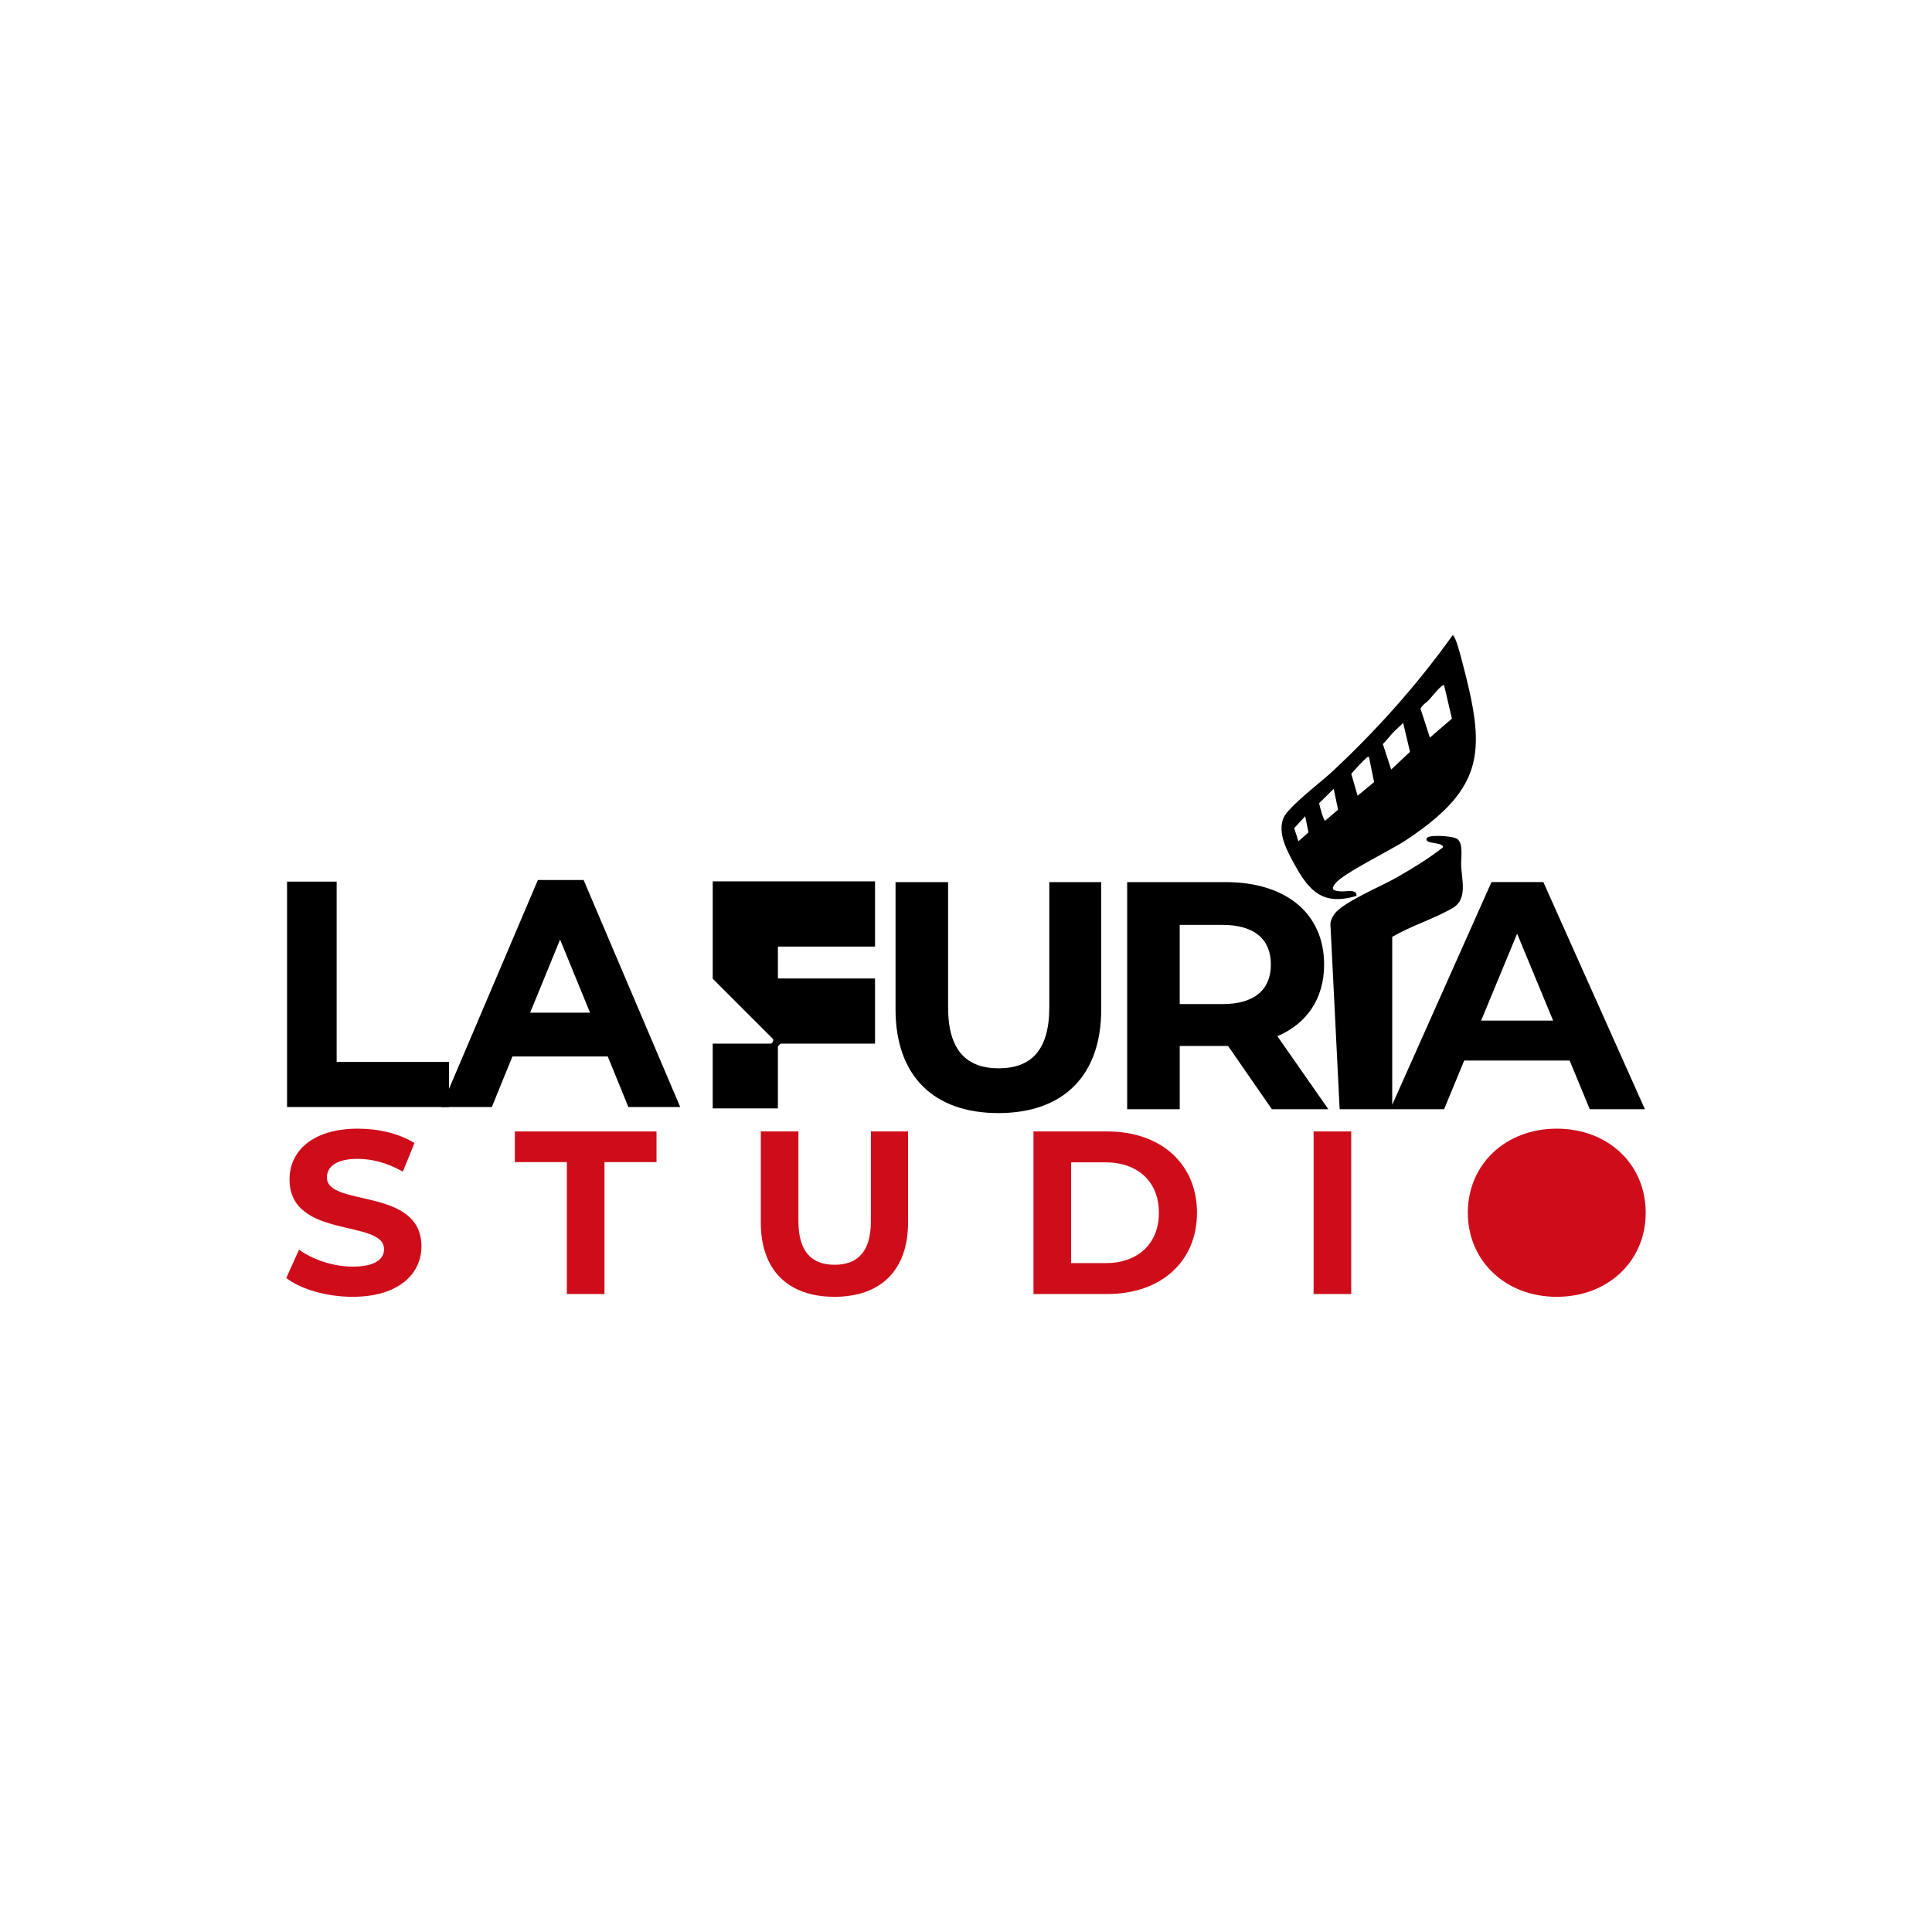
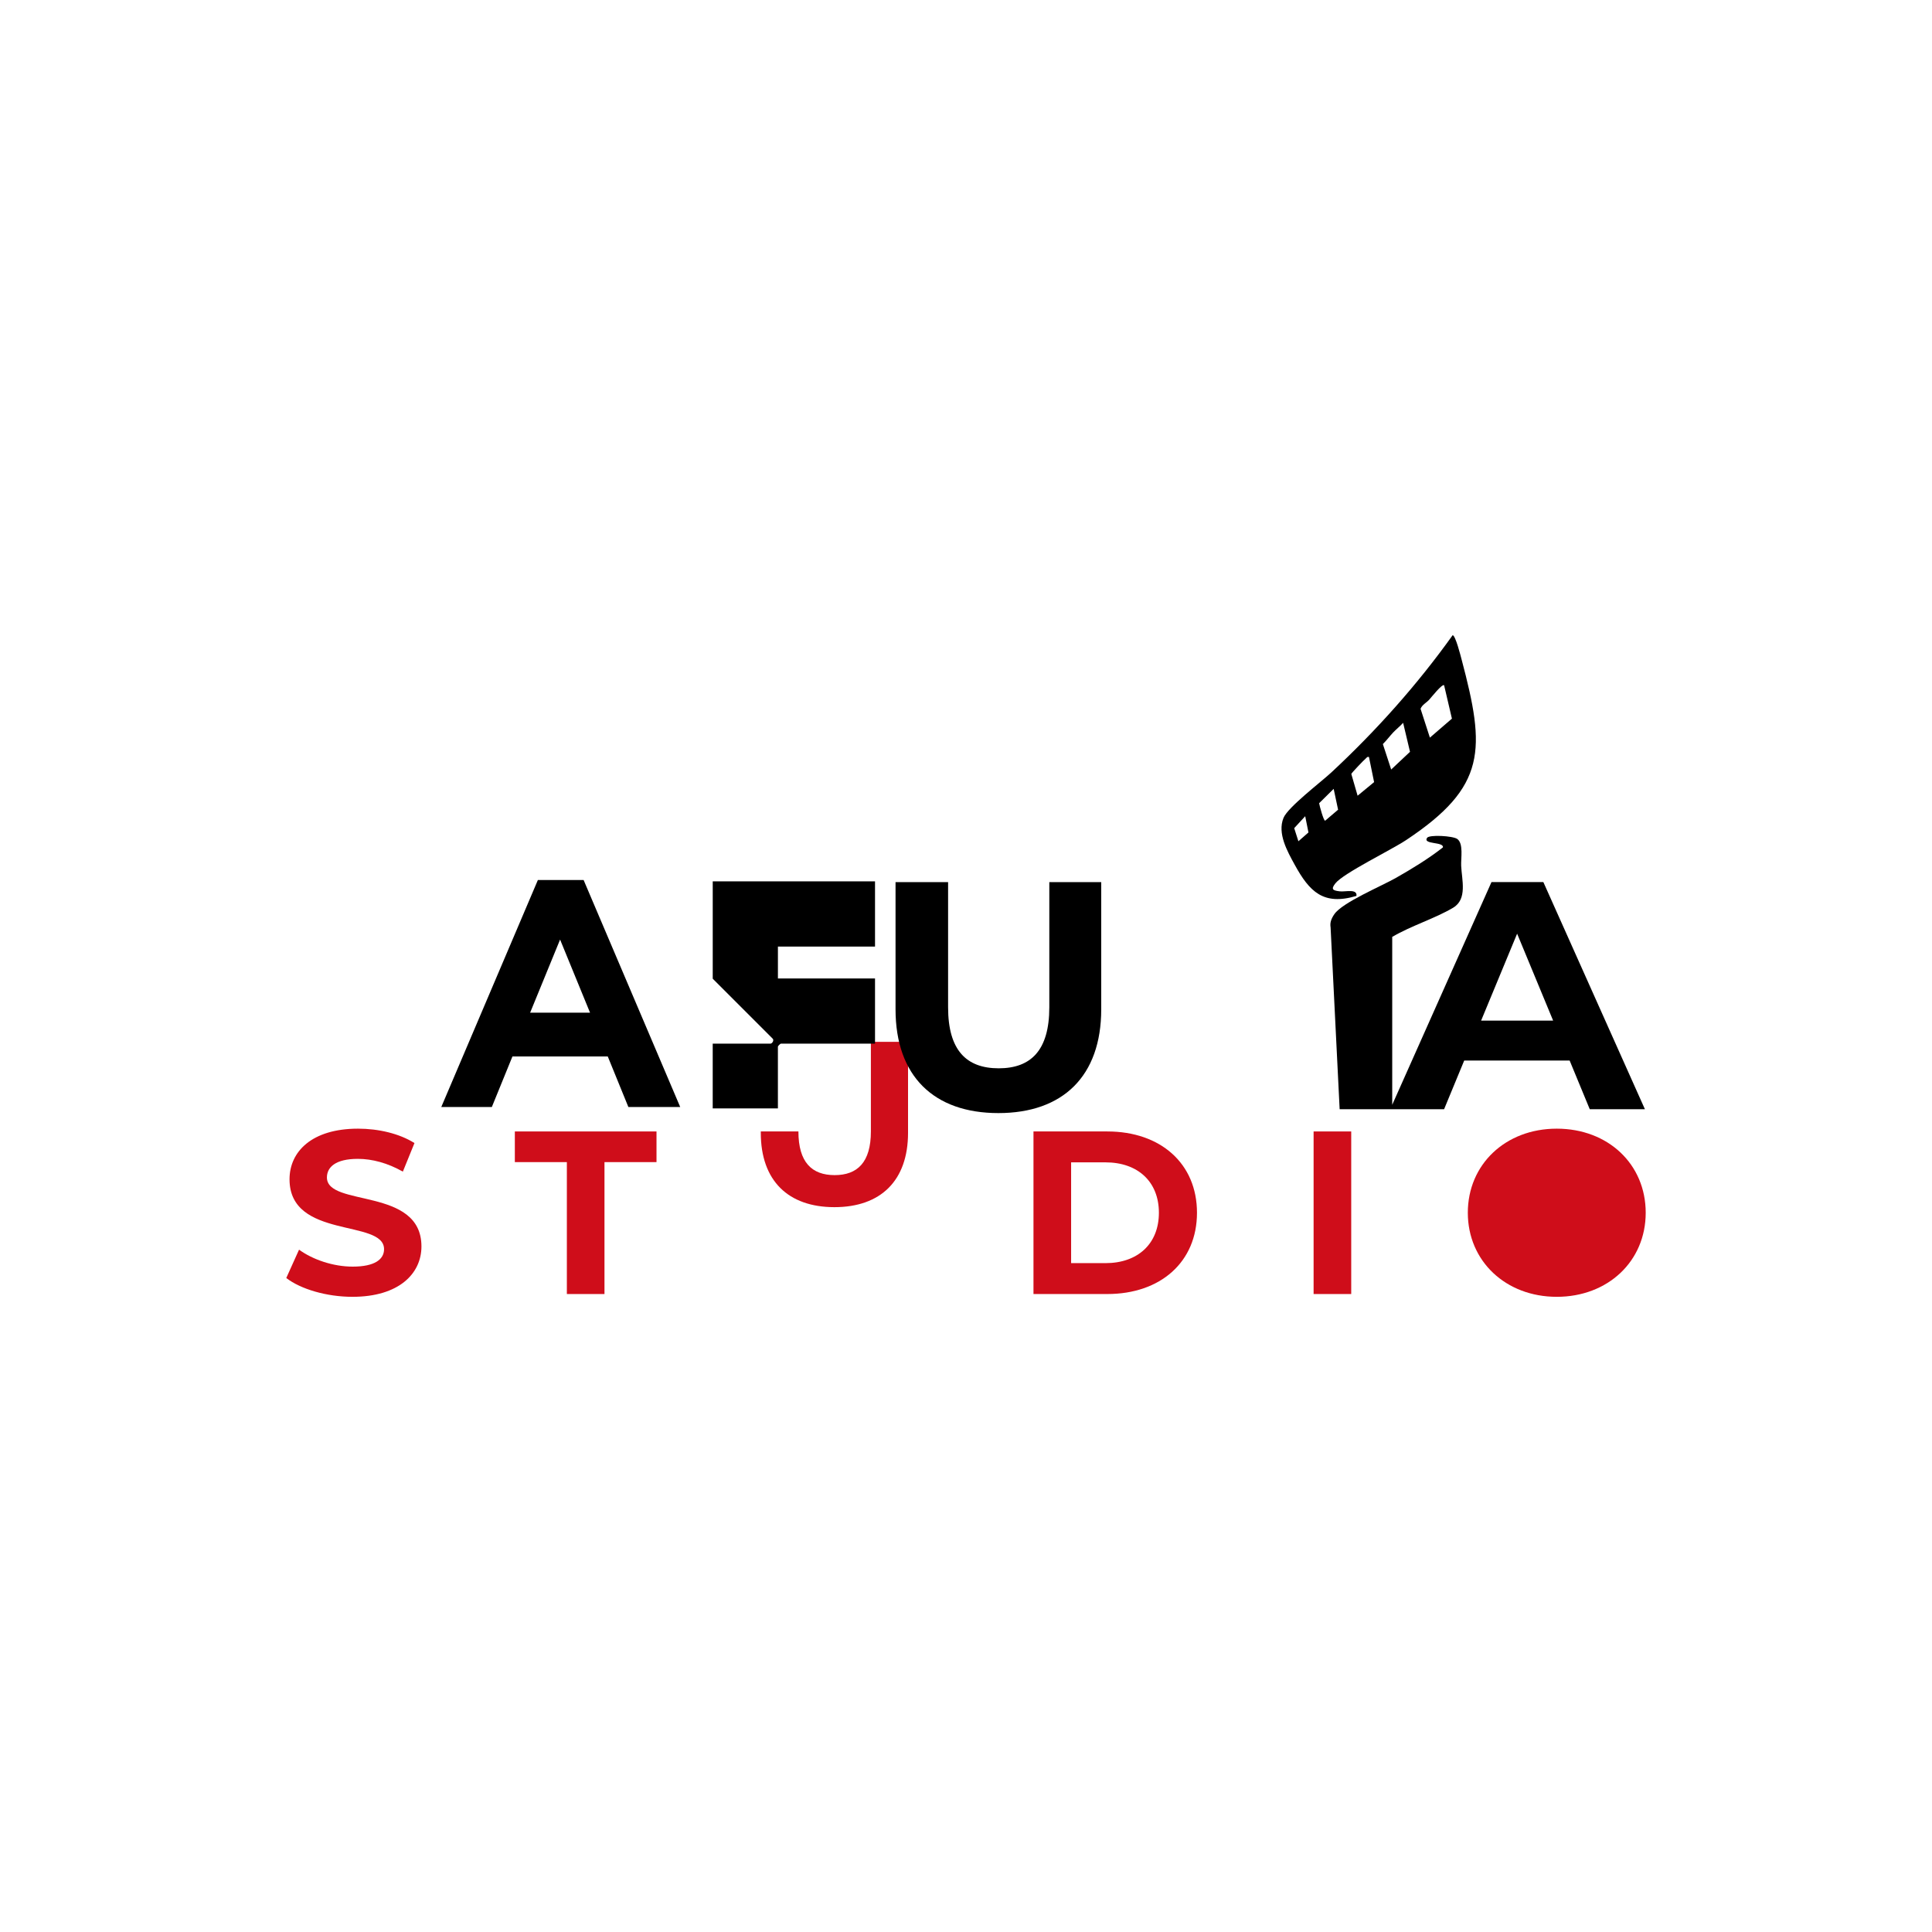
<svg xmlns="http://www.w3.org/2000/svg" id="Capa_1" data-name="Capa 1" viewBox="0 0 1080 1080">
  <defs>
    <style>      .cls-1 {        fill: #cf0d1a;      }    </style>
  </defs>
  <g>
    <path class="cls-1" d="M160.03,714.41l7.14-15.84c7.66,5.58,19.09,9.48,29.99,9.48,12.46,0,17.53-4.16,17.53-9.74,0-17.01-52.84-5.32-52.84-39.08,0-15.45,12.46-28.3,38.3-28.3,11.42,0,23.11,2.73,31.54,8.05l-6.49,15.97c-8.44-4.8-17.14-7.14-25.18-7.14-12.46,0-17.27,4.67-17.27,10.39,0,16.74,52.84,5.19,52.84,38.56,0,15.19-12.59,28.17-38.56,28.17-14.41,0-28.95-4.28-37-10.51Z" />
    <path class="cls-1" d="M316.88,649.63h-29.08v-17.14h79.19v17.14h-29.08v73.74h-21.03v-73.74Z" />
-     <path class="cls-1" d="M425.29,683.38v-50.89h21.03v50.11c0,17.27,7.53,24.41,20.25,24.41s20.26-7.14,20.26-24.41v-50.11h20.77v50.89c0,26.74-15.32,41.54-41.15,41.54s-41.16-14.8-41.16-41.54Z" />
+     <path class="cls-1" d="M425.29,683.38v-50.89h21.03c0,17.27,7.53,24.41,20.25,24.41s20.26-7.14,20.26-24.41v-50.11h20.77v50.89c0,26.74-15.32,41.54-41.15,41.54s-41.16-14.8-41.16-41.54Z" />
    <path class="cls-1" d="M577.72,632.49h41.29c29.73,0,50.11,17.92,50.11,45.44s-20.38,45.44-50.11,45.44h-41.29v-90.88ZM617.97,706.1c18.04,0,29.86-10.78,29.86-28.17s-11.81-28.17-29.86-28.17h-19.21v56.34h19.21Z" />
    <path class="cls-1" d="M734.31,632.49h21.03v90.88h-21.03v-90.88Z" />
    <path class="cls-1" d="M820.52,677.93c0-27,21.03-47,49.72-47s49.72,19.86,49.72,47-21.16,47-49.72,47-49.72-19.99-49.72-47Z" />
  </g>
  <g>
    <g>
-       <path d="M160.47,492.83h27.72v100.79h62.81v25.2h-90.53v-125.99Z" />
      <path d="M300.68,491.93h25.56l54,126.89h-28.98l-11.52-28.26h-53.28l-11.52,28.26h-28.26l54-126.89ZM329.83,566.08l-16.74-40.86-16.74,40.86h33.48Z" />
    </g>
    <g>
      <path d="M758.27,500.81c.52-4.14-6.16-2.2-9.23-2.54-3.97-.44-5.21-1.1-2.56-4.46,4.48-5.68,31.2-18.66,39.49-24.16,45.25-30.02,44.43-50.72,31.05-101.1-.5-1.89-3.43-13.45-4.98-13.47-19.87,27.82-42.8,53.45-67.78,76.69-5.84,5.43-24.32,19.44-26.77,25.43-3.54,8.66,2.13,18.67,6.28,26.23,8.24,15,16,22.92,34.48,17.39ZM799.03,391.03c.97-1.08,7.2-8.96,8.24-7.96l4.36,18.65-12.31,10.62-5.22-16.12c.94-2.34,3.24-3.31,4.93-5.18ZM778.86,409.39c1.65-1.74,3.84-3.48,5.5-5.32l3.84,16.2-10.52,9.89-4.65-14.22c2.07-2.02,3.87-4.48,5.82-6.55ZM763.35,424.12c.64-.49.81-1.23,1.91-.95l2.87,14.04-9.22,7.6-3.52-12.16c.12-.57,7.04-7.82,7.97-8.53ZM745.53,440.99l2.47,11.64-7.24,6.16c-.9-.01-3.13-8.31-3.36-9.78l8.12-8.03ZM729.62,456.27l1.81,9.08-5.62,4.92-2.34-7.33,6.14-6.67Z" />
      <path d="M398.42,547.1l33.38,33.38c1.16.88-.09,2.93-1.15,2.93h-32.24v36.19h36.44v-34.53c0-.33,1.33-1.66,1.66-1.66h52.63v-36.44h-54.28v-17.84h54.28v-36.44h-90.72v54.41Z" />
      <path d="M586.57,563.1c0,24.12-10.34,34.09-28.29,34.09s-28.29-9.97-28.29-34.09v-70h-29.38v71.09c0,37.36,21.4,58.03,57.49,58.03s57.49-20.67,57.49-58.03v-71.09h-29.02v70Z" />
-       <path d="M740.18,539.16c0-28.47-21.22-46.06-55.13-46.06h-54.95v126.95h29.38v-35.36h27.02l24.48,35.36h31.56l-28.47-40.8c16.5-7.07,26.12-21.04,26.12-40.08ZM683.41,561.28h-23.94v-44.25h23.94c17.95,0,27.02,8.16,27.02,22.13s-9.07,22.13-27.02,22.13Z" />
      <path d="M862.77,493.09h-29.02l-55.49,124.5v-93.75l-.14-.03c10.89-6.41,23.95-10.3,34.18-16.38,8.08-4.8,4.86-15.55,4.5-23.45-.19-4.18,1.4-12.44-2.19-15-2.45-1.74-15.65-2.5-16.88-.61-2.47,3.82,9.47,2.05,8.87,5.33-8.1,6.36-17.26,11.92-26.27,17.05-8.27,4.71-29.92,13.7-34.44,20.3-1.98,2.88-2.45,5.04-2.08,7.33l5.06,101.67h58.39l11.24-27.2h58.94l11.24,27.2h30.83l-56.76-126.95ZM827.95,570.53l20.13-48.6,20.13,48.6h-40.26Z" />
    </g>
  </g>
</svg>